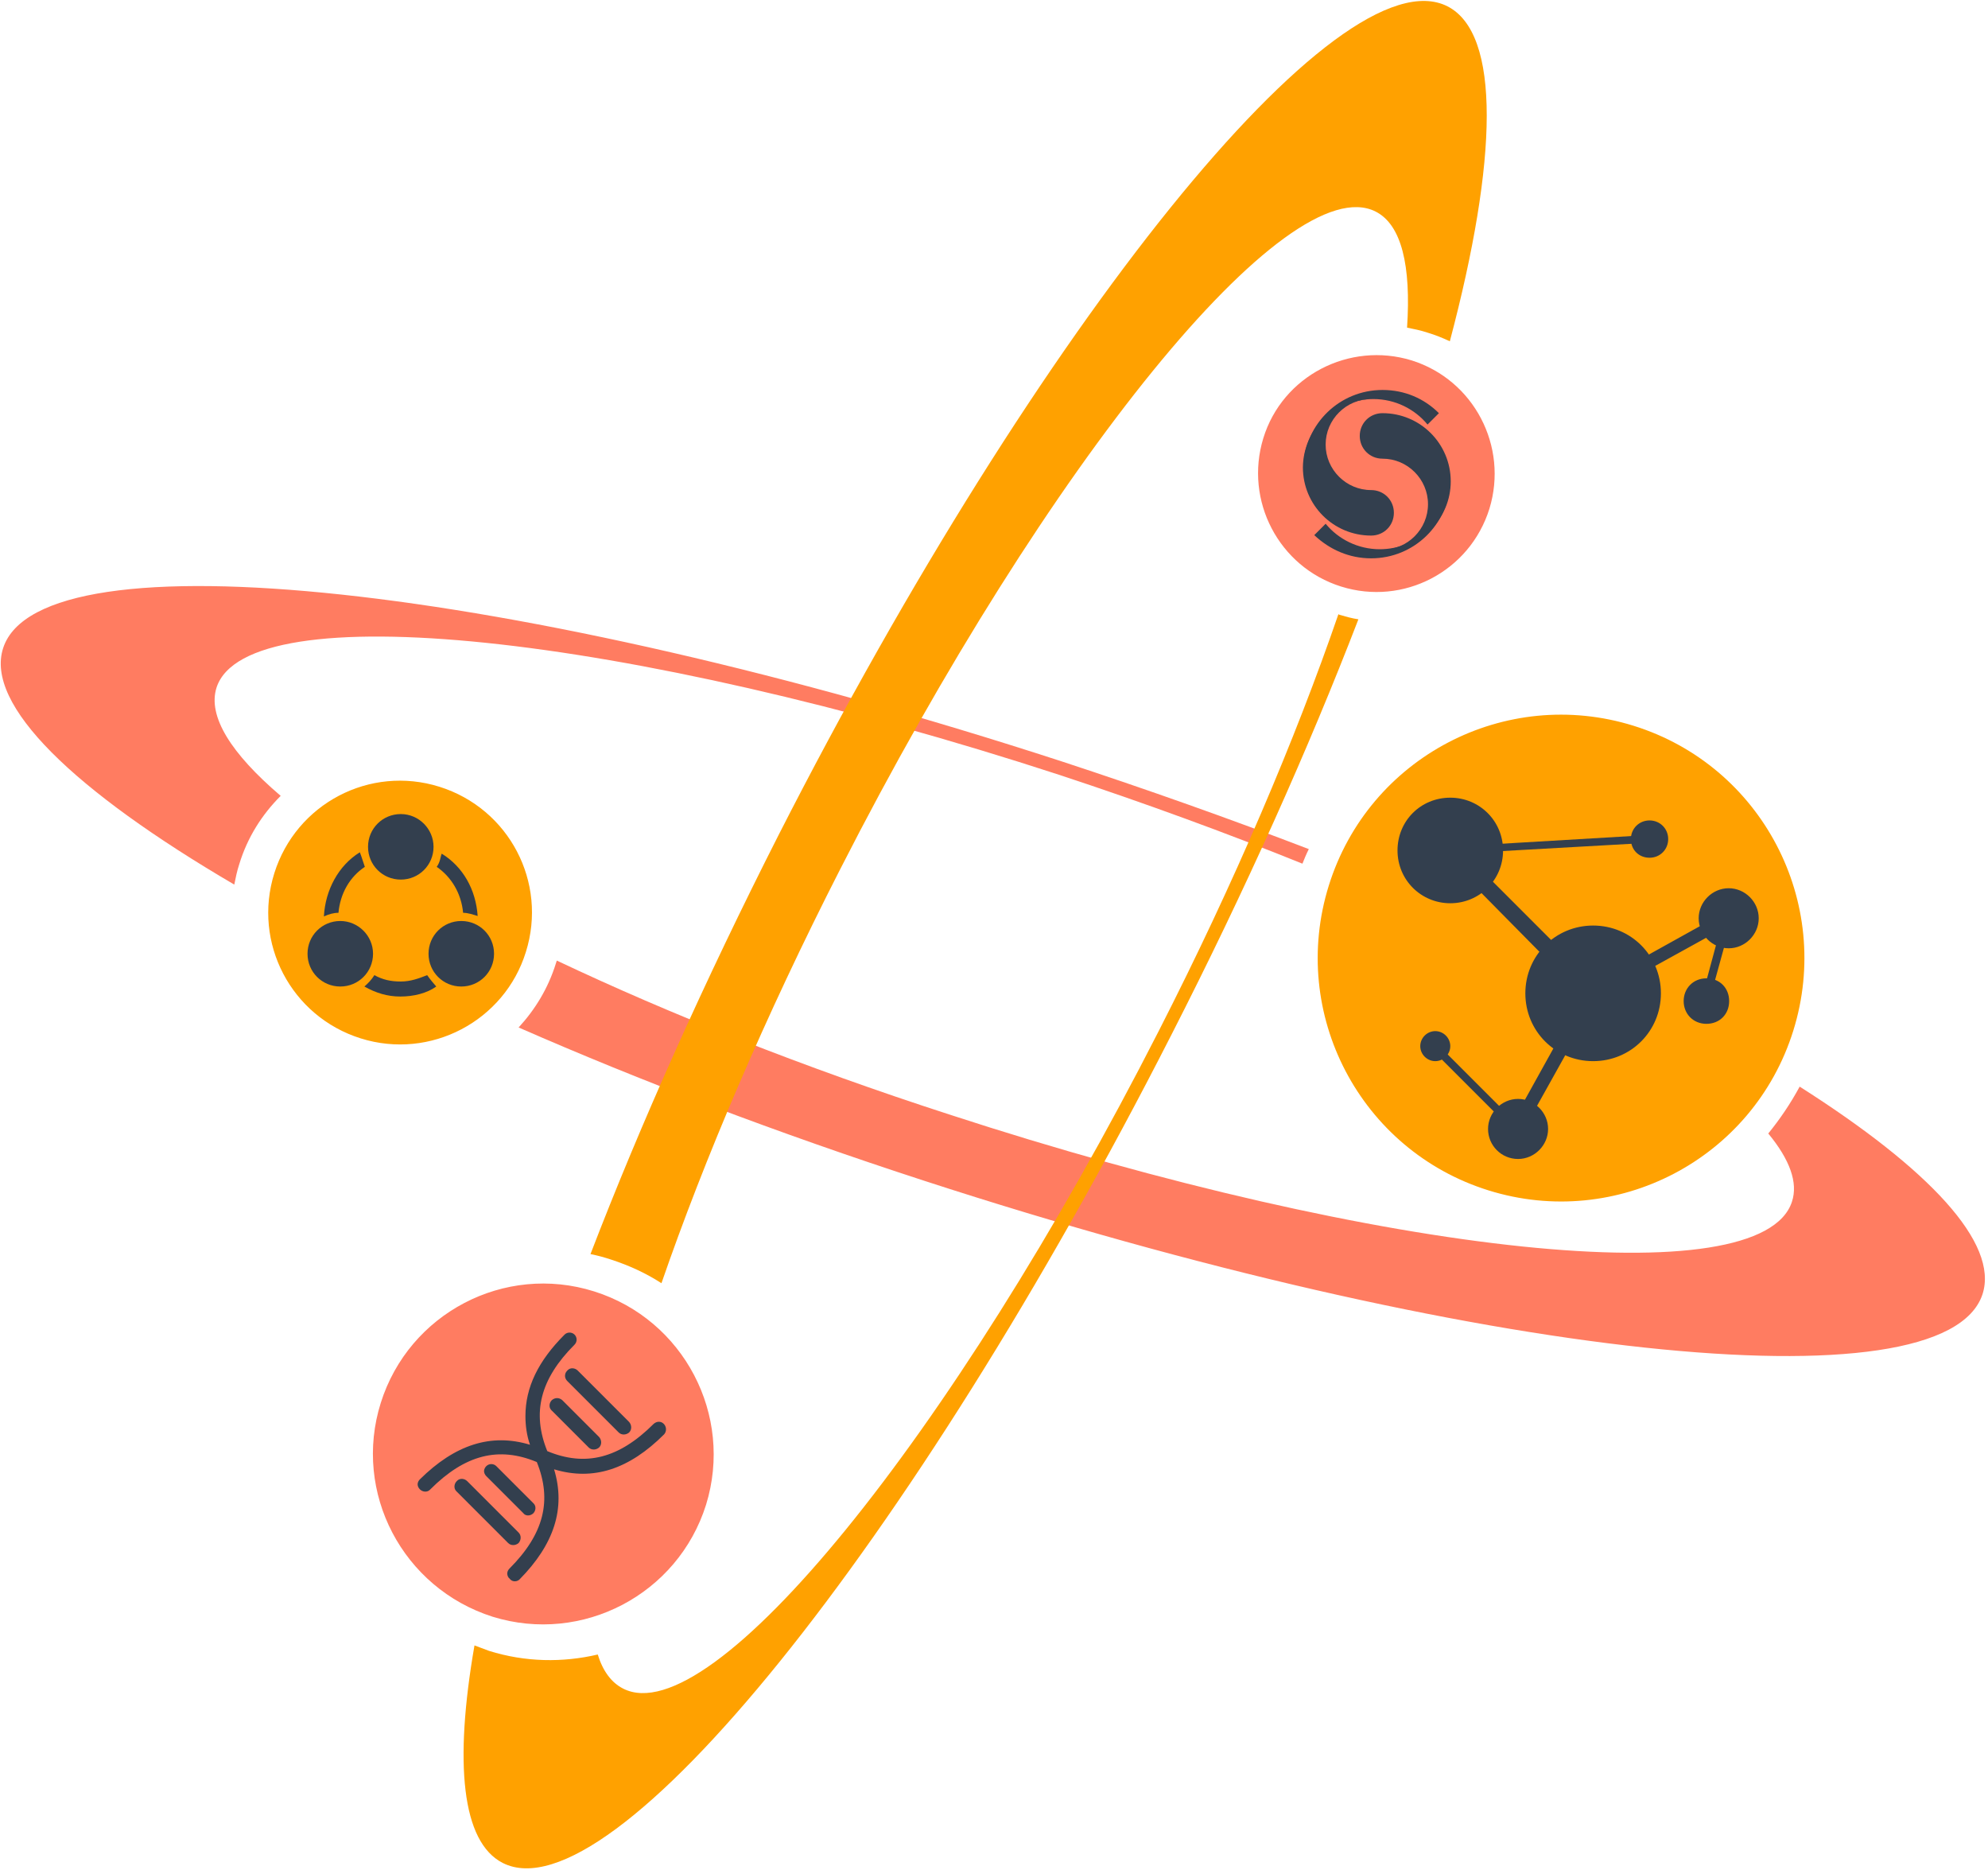
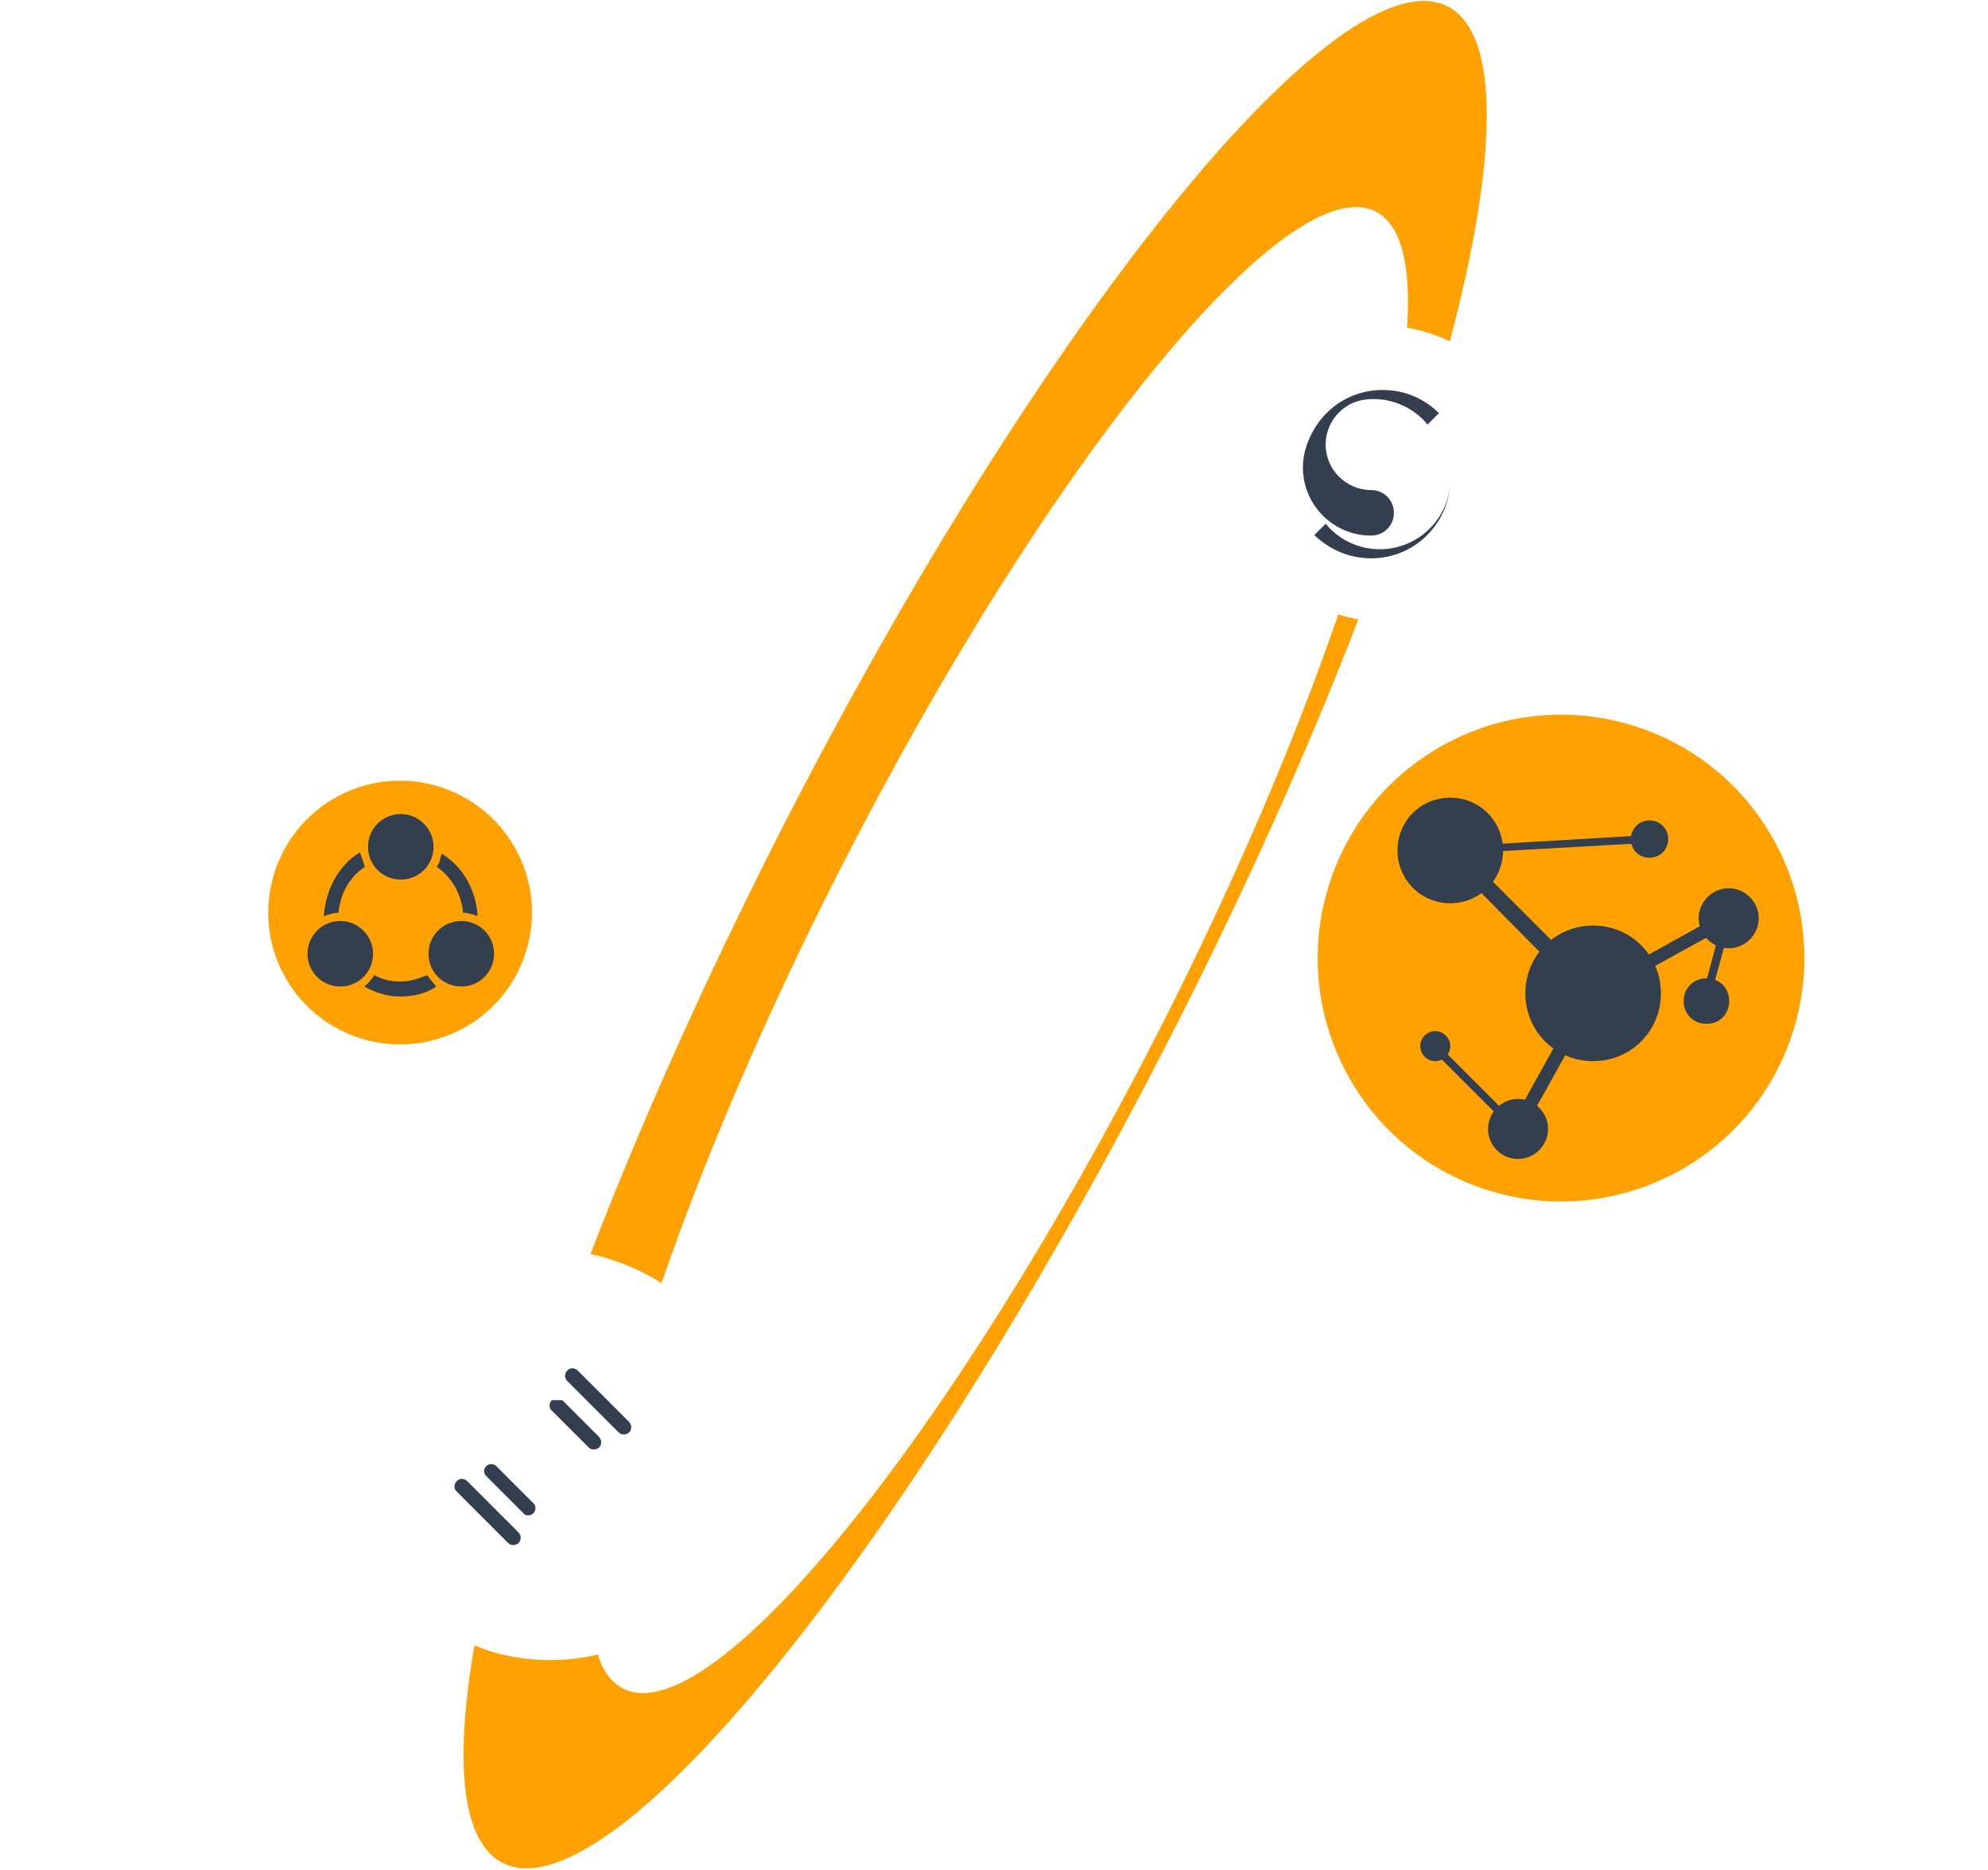
<svg xmlns="http://www.w3.org/2000/svg" version="1.1" id="图层_1" x="0px" y="0px" viewBox="0 0 437 411" style="enable-background:new 0 0 437 411;" xml:space="preserve">
  <style type="text/css">
	.st0{fill-rule:evenodd;clip-rule:evenodd;fill:#FF7C61;}
	.st1{fill-rule:evenodd;clip-rule:evenodd;fill:#FFA100;}
	.st2{fill:#333F4E;}
</style>
  <g>
-     <path class="st0" d="M435.8,284.4c-8.3,25.4-112.4,14.2-232.6-24.9c-32.3-10.5-62.5-22-89.2-33.7c3.6-3.9,6.5-8.6,8.2-14.1   c0.1-0.2,0.1-0.4,0.2-0.6c24.7,11.7,54.1,23.4,86.2,33.8c95.6,31.2,178.6,39.8,185.3,19.2c1.4-4.2-0.5-9.3-5.2-15   c2.6-3.2,4.9-6.6,6.9-10.3C424.1,256.9,439.4,273.2,435.8,284.4z M294.8,128.9c-13.7-4.3-21.3-18.9-17.1-32.6s18.9-21.3,32.6-17.1   c13.7,4.3,21.3,18.9,17.1,32.6C323.1,125.6,308.5,133.2,294.8,128.9z M286.3,189.8c-16.6-6.7-34.6-13.3-53.4-19.5   c-95.7-31.2-178.6-39.8-185.3-19.2c-2,6.3,3.2,14.5,14.1,23.8c-4.1,4.1-7.3,9.1-9.1,15c-0.5,1.5-0.8,3-1.1,4.5   c-35.2-20.6-54.9-39.5-50.8-52c8.3-25.4,112.4-14.2,232.6,24.9c18.9,6.2,37.2,12.7,54.4,19.3C287.1,187.8,286.7,188.8,286.3,189.8z    M130.6,283.8c19.7,6.2,30.7,27.2,24.6,46.9c-6.2,19.7-27.2,30.7-46.9,24.6C88.5,349,77.5,328,83.7,308.3   C89.9,288.6,110.9,277.6,130.6,283.8z" />
-   </g>
+     </g>
  <g>
    <path class="st1" d="M394.2,226.5c-8.8,28.2-38.8,43.9-67,35.1c-28.2-8.8-43.9-38.8-35.1-67c8.8-28.2,38.8-43.9,67-35.1   C387.3,168.3,403,198.3,394.2,226.5z M313.8,73.1c-1.5-0.5-3-0.8-4.5-1.1c0.9-13.6-1.2-22.6-6.9-25.5   c-19.3-9.8-72,54.9-117.7,144.5c-16.6,32.5-29.9,63.8-39.3,91c-3.4-2.2-7.1-3.9-11.1-5.2c-1.5-0.5-3-0.9-4.5-1.2   c11-28.6,25-59.9,41.4-92.2c57.4-112.6,123.2-194.1,147-182c11.7,6,11.1,33.6,0.5,73.6C317.2,74.3,315.5,73.6,313.8,73.1z    M137,371.1c19.3,9.8,72-54.9,117.7-144.5c16.7-32.7,30.1-64.3,39.5-91.6c0.1,0,0.1,0,0.2,0.1c1.4,0.4,2.8,0.8,4.2,1   c-10.9,28.3-24.8,59.4-41.1,91.3c-57.4,112.6-123.2,194.1-147,182c-9-4.6-10.7-21.9-6.2-47.8c1.1,0.4,2.1,0.8,3.2,1.2   c8,2.5,16.2,2.6,23.9,0.8C132.5,367.2,134.4,369.8,137,371.1z M79.3,228.2c-15.3-4.8-23.8-21-19-36.3c4.8-15.3,21-23.8,36.3-19   s23.8,21,19,36.3C110.9,224.4,94.6,233,79.3,228.2z" />
  </g>
  <g>
-     <path class="st2" d="M114.2,347.1c7.6-7.7,10.2-15.6,7.6-24.2c8.6,2.6,16.5,0,24.2-7.7c0.6-0.7,0.5-1.7-0.1-2.3   c-0.6-0.6-1.5-0.6-2.2,0c-7.6,7.6-15,9.5-23.4,6c-3.4-8.4-1.6-15.8,6-23.4c0.6-0.6,0.6-1.6,0-2.2c0,0,0,0,0,0   c-0.6-0.6-1.6-0.6-2.2,0c0,0,0,0,0,0c-5.8,5.8-8.6,11.6-8.6,17.9c0,2.1,0.3,4.3,1,6.3c-8.6-2.6-16.5,0-24.2,7.6   c-0.3,0.3-0.5,0.7-0.5,1.1c0,0.4,0.2,0.8,0.5,1.1c0.6,0.6,1.6,0.7,2.2,0.1c0,0,0,0,0.1-0.1c7.6-7.6,15-9.5,23.4-6   c3.4,8.4,1.6,15.8-6,23.4c-0.3,0.3-0.5,0.7-0.5,1.1c0,0.4,0.2,0.9,0.5,1.1c0.5,0.7,1.4,0.8,2.1,0.3   C114,347.2,114.1,347.2,114.2,347.1L114.2,347.1z" />
-     <path class="st2" d="M121.3,307.7c-0.6,0.6-0.7,1.6-0.1,2.2c0,0,0.1,0.1,0.1,0.1l8.1,8.1c0.6,0.6,1.6,0.6,2.3,0   c0.6-0.6,0.6-1.6,0-2.3l-8.1-8.1C122.9,307.1,122,307.1,121.3,307.7C121.3,307.7,121.3,307.7,121.3,307.7z M124.2,302.4   c0,0.4,0.2,0.8,0.5,1.1l11.3,11.3c0.6,0.6,1.6,0.6,2.3,0c0.6-0.6,0.6-1.6,0-2.3l-11.3-11.3c-0.6-0.6-1.6-0.7-2.2-0.1   c0,0,0,0-0.1,0.1C124.3,301.6,124.2,302,124.2,302.4z M117.2,332.6c0.6-0.6,0.7-1.6,0.1-2.2c0,0,0,0-0.1-0.1l-8.1-8.1   c-0.6-0.6-1.6-0.6-2.2,0c0,0,0,0,0,0c-0.3,0.3-0.5,0.7-0.5,1.1c0,0.4,0.2,0.8,0.5,1.1l8.1,8.1C115.5,333.2,116.5,333.2,117.2,332.6   C117.2,332.6,117.2,332.6,117.2,332.6L117.2,332.6z M114,336.8l-11.3-11.3c-0.6-0.6-1.6-0.7-2.2-0.1c0,0,0,0-0.1,0.1   c-0.6,0.6-0.7,1.6-0.1,2.2c0,0,0,0,0.1,0.1l11.3,11.3c0.6,0.6,1.6,0.6,2.3,0C114.6,338.4,114.6,337.4,114,336.8L114,336.8   L114,336.8z" />
+     <path class="st2" d="M121.3,307.7c-0.6,0.6-0.7,1.6-0.1,2.2c0,0,0.1,0.1,0.1,0.1l8.1,8.1c0.6,0.6,1.6,0.6,2.3,0   c0.6-0.6,0.6-1.6,0-2.3l-8.1-8.1C121.3,307.7,121.3,307.7,121.3,307.7z M124.2,302.4   c0,0.4,0.2,0.8,0.5,1.1l11.3,11.3c0.6,0.6,1.6,0.6,2.3,0c0.6-0.6,0.6-1.6,0-2.3l-11.3-11.3c-0.6-0.6-1.6-0.7-2.2-0.1   c0,0,0,0-0.1,0.1C124.3,301.6,124.2,302,124.2,302.4z M117.2,332.6c0.6-0.6,0.7-1.6,0.1-2.2c0,0,0,0-0.1-0.1l-8.1-8.1   c-0.6-0.6-1.6-0.6-2.2,0c0,0,0,0,0,0c-0.3,0.3-0.5,0.7-0.5,1.1c0,0.4,0.2,0.8,0.5,1.1l8.1,8.1C115.5,333.2,116.5,333.2,117.2,332.6   C117.2,332.6,117.2,332.6,117.2,332.6L117.2,332.6z M114,336.8l-11.3-11.3c-0.6-0.6-1.6-0.7-2.2-0.1c0,0,0,0-0.1,0.1   c-0.6,0.6-0.7,1.6-0.1,2.2c0,0,0,0,0.1,0.1l11.3,11.3c0.6,0.6,1.6,0.6,2.3,0C114.6,338.4,114.6,337.4,114,336.8L114,336.8   L114,336.8z" />
  </g>
  <g>
    <path class="st2" d="M301.4,87.7c-5.5,0-10,4.5-10,10c0,5.5,4.5,10,10,10c2.8,0,5,2.2,5,5c0,2.8-2.2,5-5,5c-8.3,0-15-6.7-15-15   C286.5,94.4,293.2,87.7,301.4,87.7z" />
    <path class="st2" d="M303.9,85.7c-9.4,0-17,7.4-17.4,16.7c0.4-8.2,7.2-14.7,15.4-14.7c4.8,0,9.1,2.2,11.9,5.6l2.5-2.5   C313.1,87.6,308.8,85.7,303.9,85.7z" />
-     <path class="st2" d="M303.9,120.8c5.5,0,10-4.5,10-10c0-5.5-4.5-10-10-10c-2.8,0-5-2.2-5-5c0-2.8,2.2-5,5-5c8.3,0,15,6.7,15,15   C318.9,114,312.2,120.8,303.9,120.8L303.9,120.8z" />
    <path class="st2" d="M301.4,122.7c9.4,0,17-7.4,17.4-16.7c-0.4,8.2-7.2,14.7-15.5,14.7c-4.8,0-9.1-2.2-11.9-5.6l-2.5,2.5   C292.3,120.8,296.6,122.7,301.4,122.7z" />
  </g>
  <g>
    <path class="st2" d="M380,201.8l0.8,0.2l-0.2,0.8l0.2,0.3l-0.5,0.3l-4.6,16.7l-1.7-0.5l4.1-15.2l-27,14.9l-16.4,29.4l-1.2-0.7   l-0.7,0.7l-18.2-18.2l1.2-1.2l16.9,16.9l15.2-27.4l-30.4-30.8l1.2-1.2v-0.8h1l0.3-0.3l0.3,0.3l42.2-2.5l0.2,1.7l-40.8,2.3   l28.8,28.8l28.6-15.9L380,201.8L380,201.8z" />
    <path class="st2" d="M386.6,201.8c0,3.6-3,6.6-6.6,6.6s-6.6-3-6.6-6.6s3-6.6,6.6-6.6S386.6,198.2,386.6,201.8z M318.8,198.5   c-6.4,0-11.6-5.1-11.6-11.6s5.1-11.6,11.6-11.6c6.4,0,11.6,5.1,11.6,11.6S325.2,198.5,318.8,198.5z M350.2,233.2   c-8.3,0-14.9-6.6-14.9-14.9c0-8.3,6.6-14.9,14.9-14.9s14.9,6.6,14.9,14.9C365.1,226.6,358.5,233.2,350.2,233.2z M327.1,248.1   c0-3.6,3-6.6,6.6-6.6c3.6,0,6.6,3,6.6,6.6s-3,6.6-6.6,6.6C330,254.7,327.1,251.7,327.1,248.1z M312.2,229.9c0-1.8,1.5-3.3,3.3-3.3   c1.8,0,3.3,1.5,3.3,3.3c0,1.8-1.5,3.3-3.3,3.3C313.7,233.2,312.2,231.7,312.2,229.9z M358.5,184.4c0-2.3,1.8-4.1,4.1-4.1   s4.1,1.8,4.1,4.1s-1.8,4.1-4.1,4.1S358.5,186.8,358.5,184.4z M370.1,220c0-2.8,2.1-5,5-5s5,2.1,5,5s-2.1,5-5,5   S370.1,222.8,370.1,220z" />
  </g>
  <path class="st2" d="M96,190.5c3.2,2.2,5.4,5.8,5.8,10.1c1.1,0,2.2,0.4,3.2,0.7c-0.4-5.8-3.2-10.8-7.9-13.7  C96.8,188.3,96.8,189.4,96,190.5L96,190.5z M93.9,214.3c-1.8,0.7-3.6,1.4-5.8,1.4s-4-0.4-5.8-1.4c-0.7,1.1-1.4,1.8-2.2,2.5  c2.5,1.4,5,2.2,7.9,2.2c2.9,0,5.8-0.7,7.9-2.2C95.3,216.1,94.6,215.3,93.9,214.3L93.9,214.3z M74.4,200.6c0.4-4.3,2.5-7.9,5.8-10.1  c-0.4-1.1-0.7-2.2-1.1-3.2c-4.7,2.9-7.6,8.3-7.9,14.1C72.3,200.9,73.3,200.6,74.4,200.6L74.4,200.6z M74.8,202.4  c-4,0-7.2,3.2-7.2,7.2c0,4,3.2,7.2,7.2,7.2s7.2-3.2,7.2-7.2C82,205.6,78.7,202.4,74.8,202.4L74.8,202.4z M88.1,178.9  c-4,0-7.2,3.2-7.2,7.2c0,4,3.2,7.2,7.2,7.2s7.2-3.2,7.2-7.2C95.3,182.2,92.1,178.9,88.1,178.9L88.1,178.9z M101.4,202.4  c-4,0-7.2,3.2-7.2,7.2c0,4,3.2,7.2,7.2,7.2s7.2-3.2,7.2-7.2C108.6,205.6,105.4,202.4,101.4,202.4L101.4,202.4z M74.8,202.4  c-4,0-7.2,3.2-7.2,7.2c0,4,3.2,7.2,7.2,7.2s7.2-3.2,7.2-7.2C82,205.6,78.7,202.4,74.8,202.4L74.8,202.4z" />
</svg>